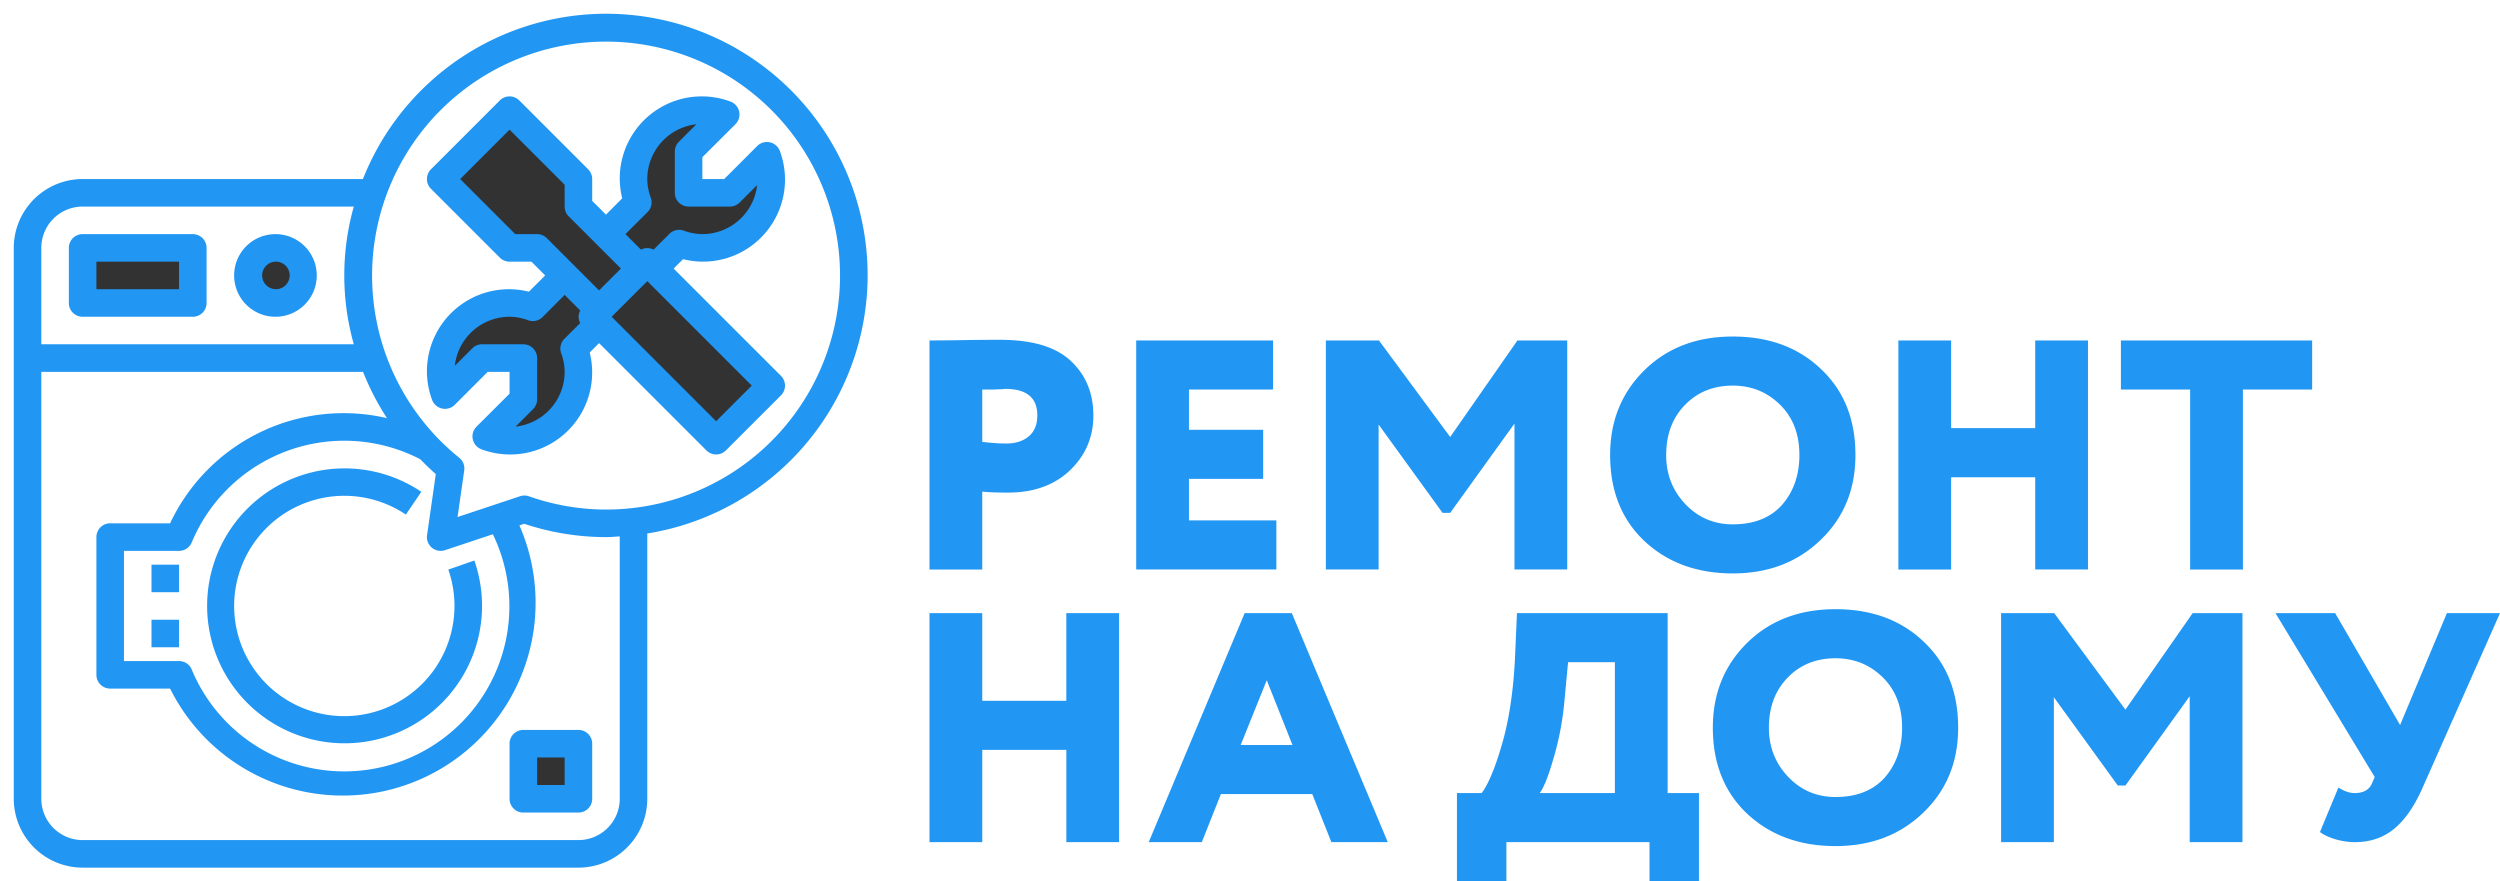
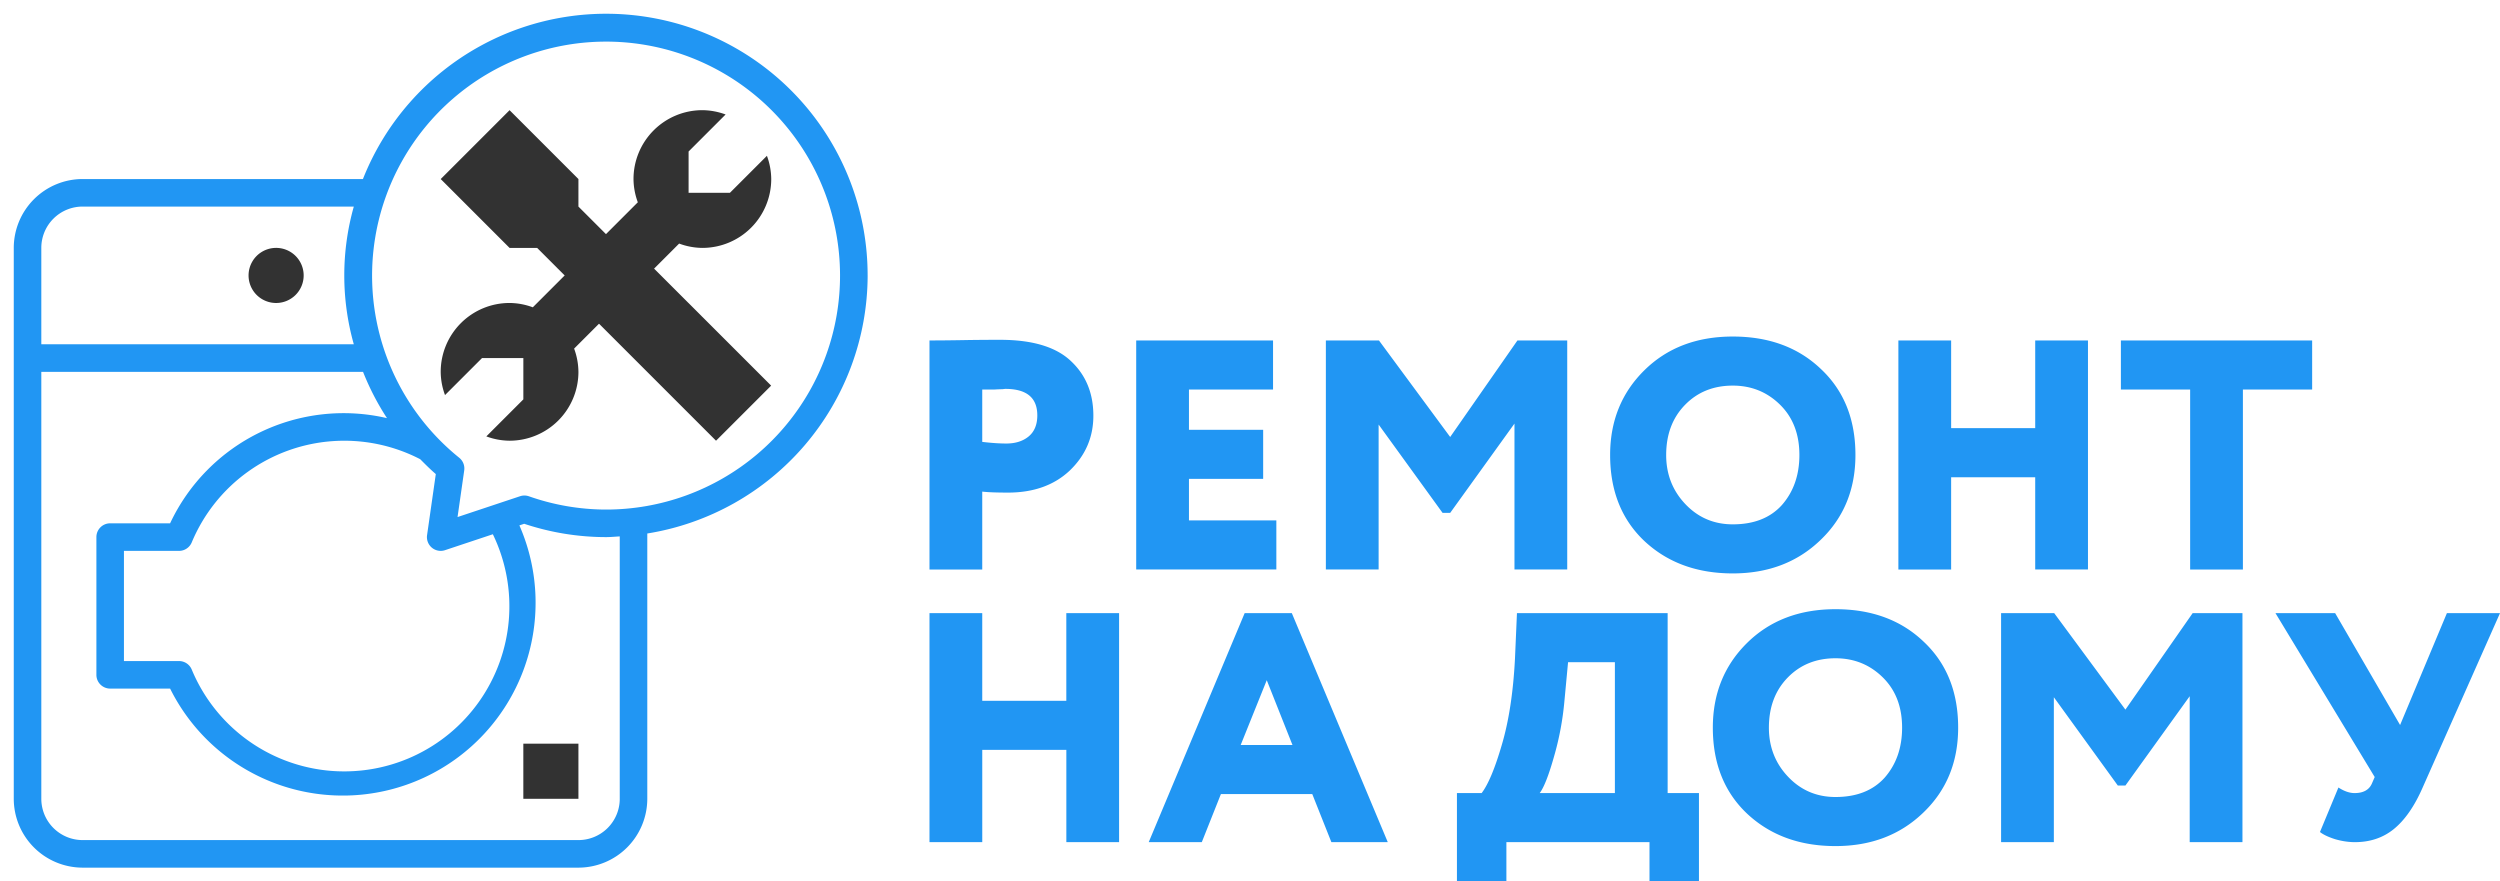
<svg xmlns="http://www.w3.org/2000/svg" width="156" height="55" fill="none">
  <path d="M61.292 30.677v4.86H58V21.244c.631 0 1.324-.007 2.078-.02.768-.014 1.543-.02 2.325-.02 2.03 0 3.511.448 4.444 1.347.92.87 1.379 2 1.379 3.389 0 1.334-.487 2.47-1.461 3.41-.974.925-2.263 1.388-3.868 1.388-.713 0-1.248-.02-1.605-.062zm1.44-6.41c-.014 0-.075.006-.185.02-.11 0-.281.007-.514.02h-.741v3.267c.576.068 1.077.102 1.502.102.562 0 1.022-.143 1.378-.429.37-.299.556-.741.556-1.327 0-1.102-.665-1.653-1.996-1.653zM79.644 35.536h-8.745V21.245h8.539v3.062h-5.247v2.512h4.63v3.062h-4.63v2.593h5.453v3.062zM86.026 35.536h-3.292V21.245h3.313l4.444 6.023 4.197-6.023h3.107v14.291h-3.292v-9.105l-4.012 5.573h-.474l-3.991-5.512v9.044zM100.472 28.39c0-2.109.706-3.865 2.119-5.267 1.426-1.415 3.271-2.123 5.535-2.123 2.249 0 4.08.674 5.493 2.021 1.44 1.348 2.16 3.137 2.16 5.37 0 2.15-.727 3.92-2.181 5.308-1.44 1.388-3.264 2.082-5.472 2.082-2.236 0-4.074-.673-5.515-2.02-1.426-1.348-2.139-3.138-2.139-5.37zm3.497 0c0 1.212.405 2.24 1.214 3.084.796.83 1.777 1.245 2.943 1.245 1.316 0 2.338-.401 3.065-1.205.727-.83 1.091-1.871 1.091-3.123 0-1.293-.398-2.335-1.194-3.124-.809-.803-1.797-1.205-2.962-1.205-1.208 0-2.202.402-2.984 1.205s-1.173 1.844-1.173 3.124zM130.289 35.536h-3.292V29.78h-5.246v5.757h-3.292V21.245h3.292v5.472h5.246v-5.472h3.292v14.291zM136.665 24.307h-4.321v-3.062h11.934v3.062h-4.321v11.23h-3.292v-11.23zM69.83 52.55H66.54v-5.757h-5.247v5.757H58V38.259h3.292v5.471h5.246V38.26h3.293V52.55zM74.992 52.55H71.68l5.987-14.291h2.942l5.988 14.291h-3.519l-1.193-3.001h-5.7l-1.193 3.001zm5.658-6.064-1.604-4.042-1.626 4.042h3.23zM94 55h-3.087v-5.512h1.543c.412-.545.83-1.545 1.255-3.002.44-1.483.714-3.273.823-5.37l.124-2.857h9.403v11.229h1.954V55h-3.086v-2.45h-8.93V55zm3.847-13.679-.226 2.41a18.326 18.326 0 0 1-.659 3.51c-.329 1.158-.624 1.906-.885 2.247h4.692V41.32h-2.922zM106.881 45.404c0-2.11.707-3.865 2.119-5.267 1.427-1.416 3.272-2.123 5.535-2.123 2.25 0 4.081.673 5.494 2.02 1.44 1.348 2.16 3.138 2.16 5.37 0 2.15-.727 3.92-2.181 5.309-1.44 1.388-3.265 2.082-5.473 2.082-2.236 0-4.074-.674-5.514-2.021-1.427-1.348-2.14-3.138-2.14-5.37zm3.498 0c0 1.212.405 2.24 1.214 3.083.795.83 1.776 1.246 2.942 1.246 1.317 0 2.339-.402 3.066-1.205.727-.83 1.09-1.871 1.09-3.124 0-1.293-.398-2.334-1.193-3.123-.809-.803-1.797-1.205-2.963-1.205-1.207 0-2.201.402-2.983 1.205s-1.173 1.844-1.173 3.123zM128.16 52.55h-3.292V38.259h3.313l4.444 6.022 4.197-6.022h3.107V52.55h-3.292v-9.106l-4.012 5.574h-.473l-3.992-5.512v9.044zM152.687 38.259H156l-4.835 10.902c-.508 1.157-1.104 2.014-1.79 2.572-.672.545-1.481.817-2.428.817-.398 0-.809-.061-1.234-.184-.426-.136-.741-.285-.947-.449l1.152-2.776c.357.23.693.347 1.009.347.534 0 .891-.191 1.069-.572l.186-.429-6.193-10.228h3.724l4.053 6.982 2.921-6.982z" fill="#2196f3" />
  <path d="M32.656 46.406h3.438v3.438h-3.438v-3.438zM39.8 12.622a4.253 4.253 0 0 1-.269-1.45 4.297 4.297 0 0 1 4.297-4.297c.495.005.986.096 1.45.269l-2.31 2.31v2.577h2.579l2.309-2.309c.173.464.264.955.269 1.45a4.297 4.297 0 0 1-4.297 4.297 4.253 4.253 0 0 1-1.45-.27l-6.553 6.554c.173.464.264.955.269 1.45a4.297 4.297 0 0 1-4.297 4.297 4.251 4.251 0 0 1-1.45-.269l2.31-2.31v-2.577h-2.579l-2.309 2.309a4.251 4.251 0 0 1-.269-1.45 4.297 4.297 0 0 1 4.297-4.297c.495.005.986.096 1.45.27l6.553-6.554z" fill="#323232" />
  <path d="M36.094 12.89v-1.718l-4.297-4.297-4.297 4.297 4.297 4.297h1.719l3.867 3.867 2.578-2.578-3.867-3.867z" fill="#323232" />
-   <path d="m36.947 19.768 3.437-3.437 7.734 7.733-3.438 3.437-7.733-7.733zM5.156 15.469h6.875v3.437H5.156V15.47zM17.188 18.906a1.719 1.719 0 1 0 0-3.437 1.719 1.719 0 0 0 0 3.437z" fill="#323232" />
-   <path d="M5.156 19.766h6.875a.859.859 0 0 0 .86-.86V15.47a.859.859 0 0 0-.86-.86H5.156a.86.86 0 0 0-.86.86v3.437a.86.86 0 0 0 .86.86zm.86-3.438h5.156v1.719H6.016v-1.719zM21.484 44.688a6.875 6.875 0 1 1 3.843-12.577l.962-1.423a8.577 8.577 0 1 0 3.31 4.288l-1.623.567a6.88 6.88 0 0 1-6.492 9.145zM9.453 35.234h1.719v1.72H9.453v-1.72zM9.453 38.672h1.719v1.719H9.453v-1.72zM36.094 45.547h-3.438a.859.859 0 0 0-.86.86v3.437a.859.859 0 0 0 .86.86h3.438a.859.859 0 0 0 .86-.86v-3.438a.859.859 0 0 0-.86-.86zm-.86 3.437h-1.718v-1.718h1.718v1.718zM17.188 19.766a2.578 2.578 0 1 0 0-5.156 2.578 2.578 0 0 0 0 5.156zm0-3.438a.859.859 0 1 1 0 1.717.859.859 0 0 1 0-1.717zM42.035 16.758l.586-.586a5.118 5.118 0 0 0 6.044-6.743.86.86 0 0 0-1.417-.316l-2.057 2.059h-1.363V9.809l2.063-2.058a.859.859 0 0 0-.317-1.416 5.118 5.118 0 0 0-6.747 6.04l-1.015 1.019-.859-.86v-1.362a.86.86 0 0 0-.252-.608l-4.297-4.297a.86.86 0 0 0-1.215 0l-4.297 4.297a.86.86 0 0 0 0 1.215l4.297 4.297a.86.86 0 0 0 .608.252h1.363l.86.86-1.016 1.014a5.118 5.118 0 0 0-6.044 6.743.86.86 0 0 0 1.416.316l2.058-2.058h1.363v1.363l-2.063 2.057a.86.86 0 0 0 .316 1.416 5.118 5.118 0 0 0 6.747-6.044l.586-.585 6.697 6.697a.86.86 0 0 0 1.215 0l3.438-3.437a.86.86 0 0 0 0-1.215l-6.698-6.697zm-1.627-3.524a.86.86 0 0 0 .2-.9 3.382 3.382 0 0 1-.217-1.162 3.443 3.443 0 0 1 3.06-3.417l-1.09 1.09a.86.86 0 0 0-.252.608v2.578a.86.86 0 0 0 .86.86h2.578c.228 0 .446-.091.607-.252l1.09-1.09a3.443 3.443 0 0 1-3.416 3.06 3.384 3.384 0 0 1-1.158-.217.86.86 0 0 0-.9.2l-.986.986a.84.84 0 0 0-.787 0l-.97-.969 1.38-1.375zm-8.255 1.375-3.438-3.437 3.082-3.082 3.437 3.437v1.363c0 .228.09.447.252.608l3.26 3.26-1.363 1.363-3.26-3.26a.86.86 0 0 0-.607-.252h-1.363zm2.864 7.435c.14.37.213.763.217 1.159a3.443 3.443 0 0 1-3.06 3.417l1.09-1.09a.86.86 0 0 0 .252-.608v-2.579a.859.859 0 0 0-.86-.859h-2.578a.86.86 0 0 0-.608.252l-1.09 1.09a3.443 3.443 0 0 1 3.417-3.06c.396.004.788.077 1.158.217a.858.858 0 0 0 .904-.2l1.375-1.38.97.969a.84.84 0 0 0 0 .787l-.987.986a.86.86 0 0 0-.2.9zm9.67 4.24-6.519-6.519 2.223-2.222 6.519 6.52-2.223 2.222z" fill="#2196f3" />
+   <path d="m36.947 19.768 3.437-3.437 7.734 7.733-3.438 3.437-7.733-7.733zM5.156 15.469h6.875H5.156V15.47zM17.188 18.906a1.719 1.719 0 1 0 0-3.437 1.719 1.719 0 0 0 0 3.437z" fill="#323232" />
  <path d="M54.14 17.188a16.319 16.319 0 0 0-31.493-6.016H5.157a4.302 4.302 0 0 0-4.298 4.297v34.375a4.302 4.302 0 0 0 4.297 4.297h30.938a4.302 4.302 0 0 0 4.297-4.297V33.29a16.34 16.34 0 0 0 13.75-16.103zM5.157 12.89h16.921a15.82 15.82 0 0 0 0 8.594H2.578v-6.016a2.578 2.578 0 0 1 2.578-2.578zm33.516 36.953a2.578 2.578 0 0 1-2.578 2.578H5.156a2.578 2.578 0 0 1-2.578-2.578v-26.64h20.076c.4 1.01.9 1.978 1.494 2.889a11.963 11.963 0 0 0-13.534 6.563H6.875a.86.86 0 0 0-.86.86v8.593a.86.86 0 0 0 .86.86h3.74A12.032 12.032 0 0 0 32.41 32.784l.3-.1c1.645.549 3.368.83 5.102.832.291 0 .574-.029.86-.044v16.372zM26.949 34.176a.86.86 0 0 0 .823.154l2.982-.993a10.304 10.304 0 1 1-18.79 8.442.859.859 0 0 0-.792-.529H7.734v-6.875h3.438a.86.86 0 0 0 .792-.528 10.312 10.312 0 0 1 14.258-5.192c.315.317.63.633.972.927l-.545 3.812a.86.86 0 0 0 .3.782zm10.863-2.379a14.554 14.554 0 0 1-4.812-.83.853.853 0 0 0-.555 0l-3.894 1.297.416-2.91a.859.859 0 0 0-.311-.79 14.6 14.6 0 1 1 9.157 3.233z" fill="#2196f3" />
</svg>